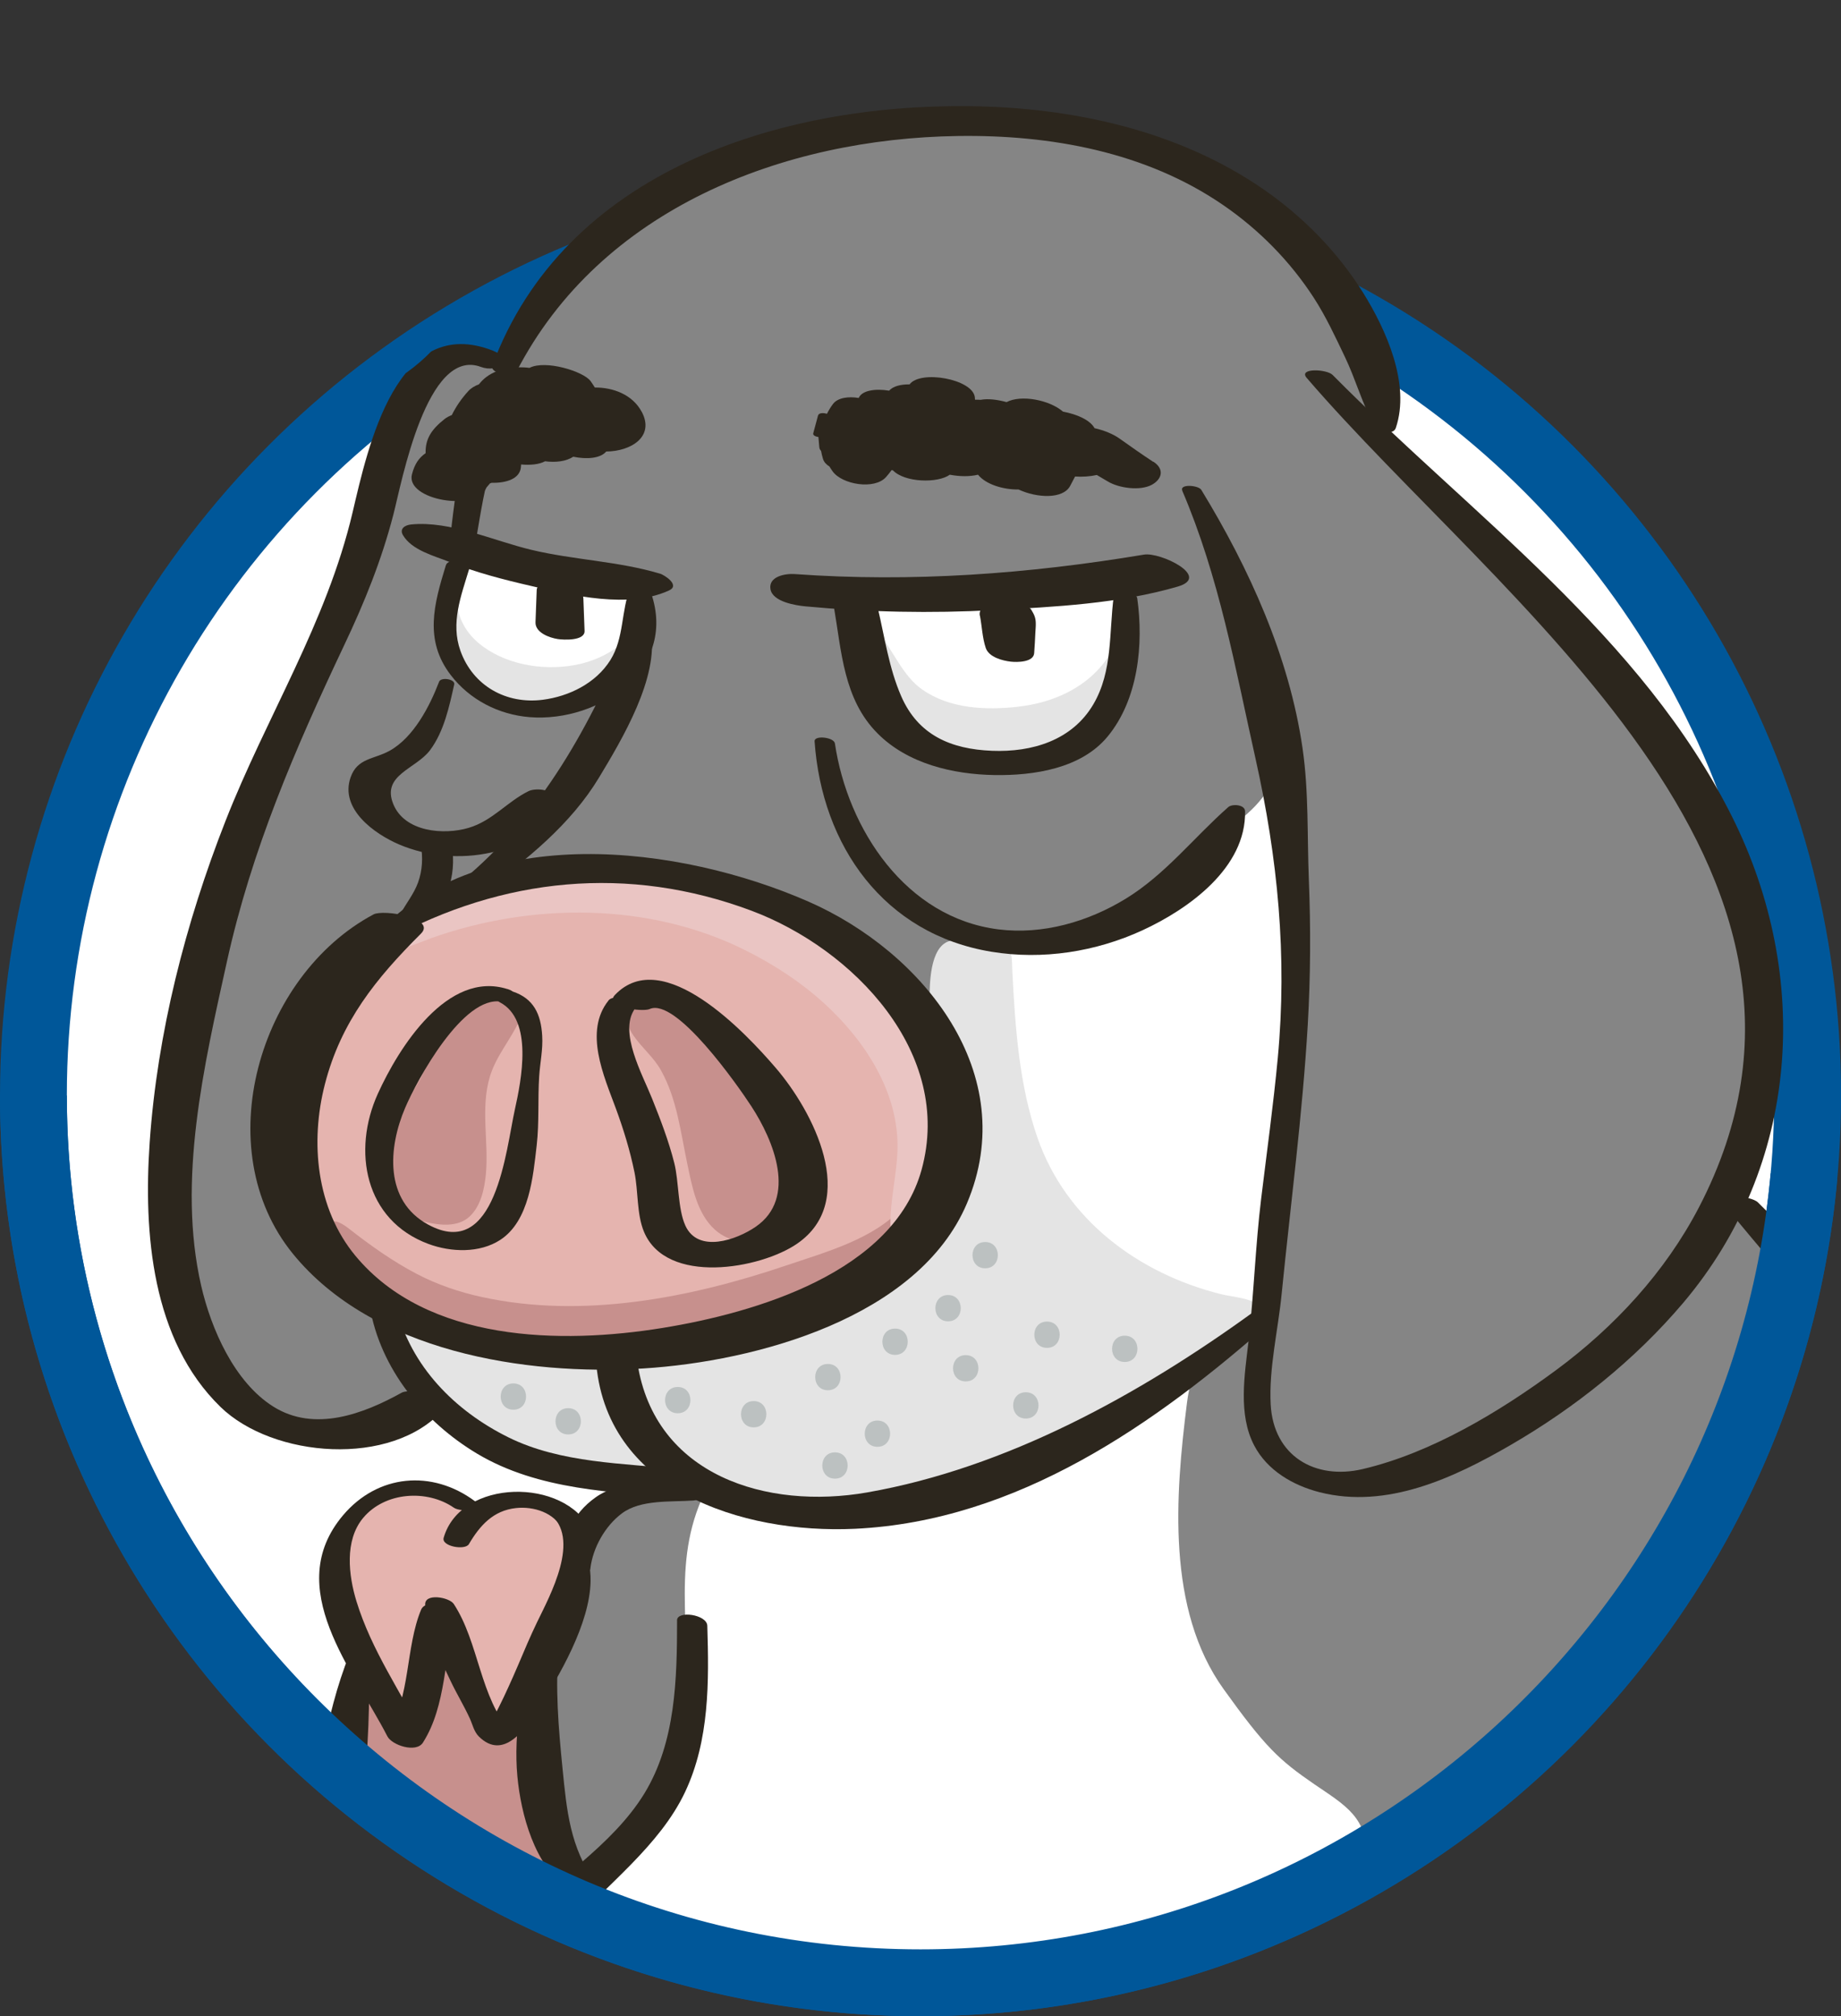
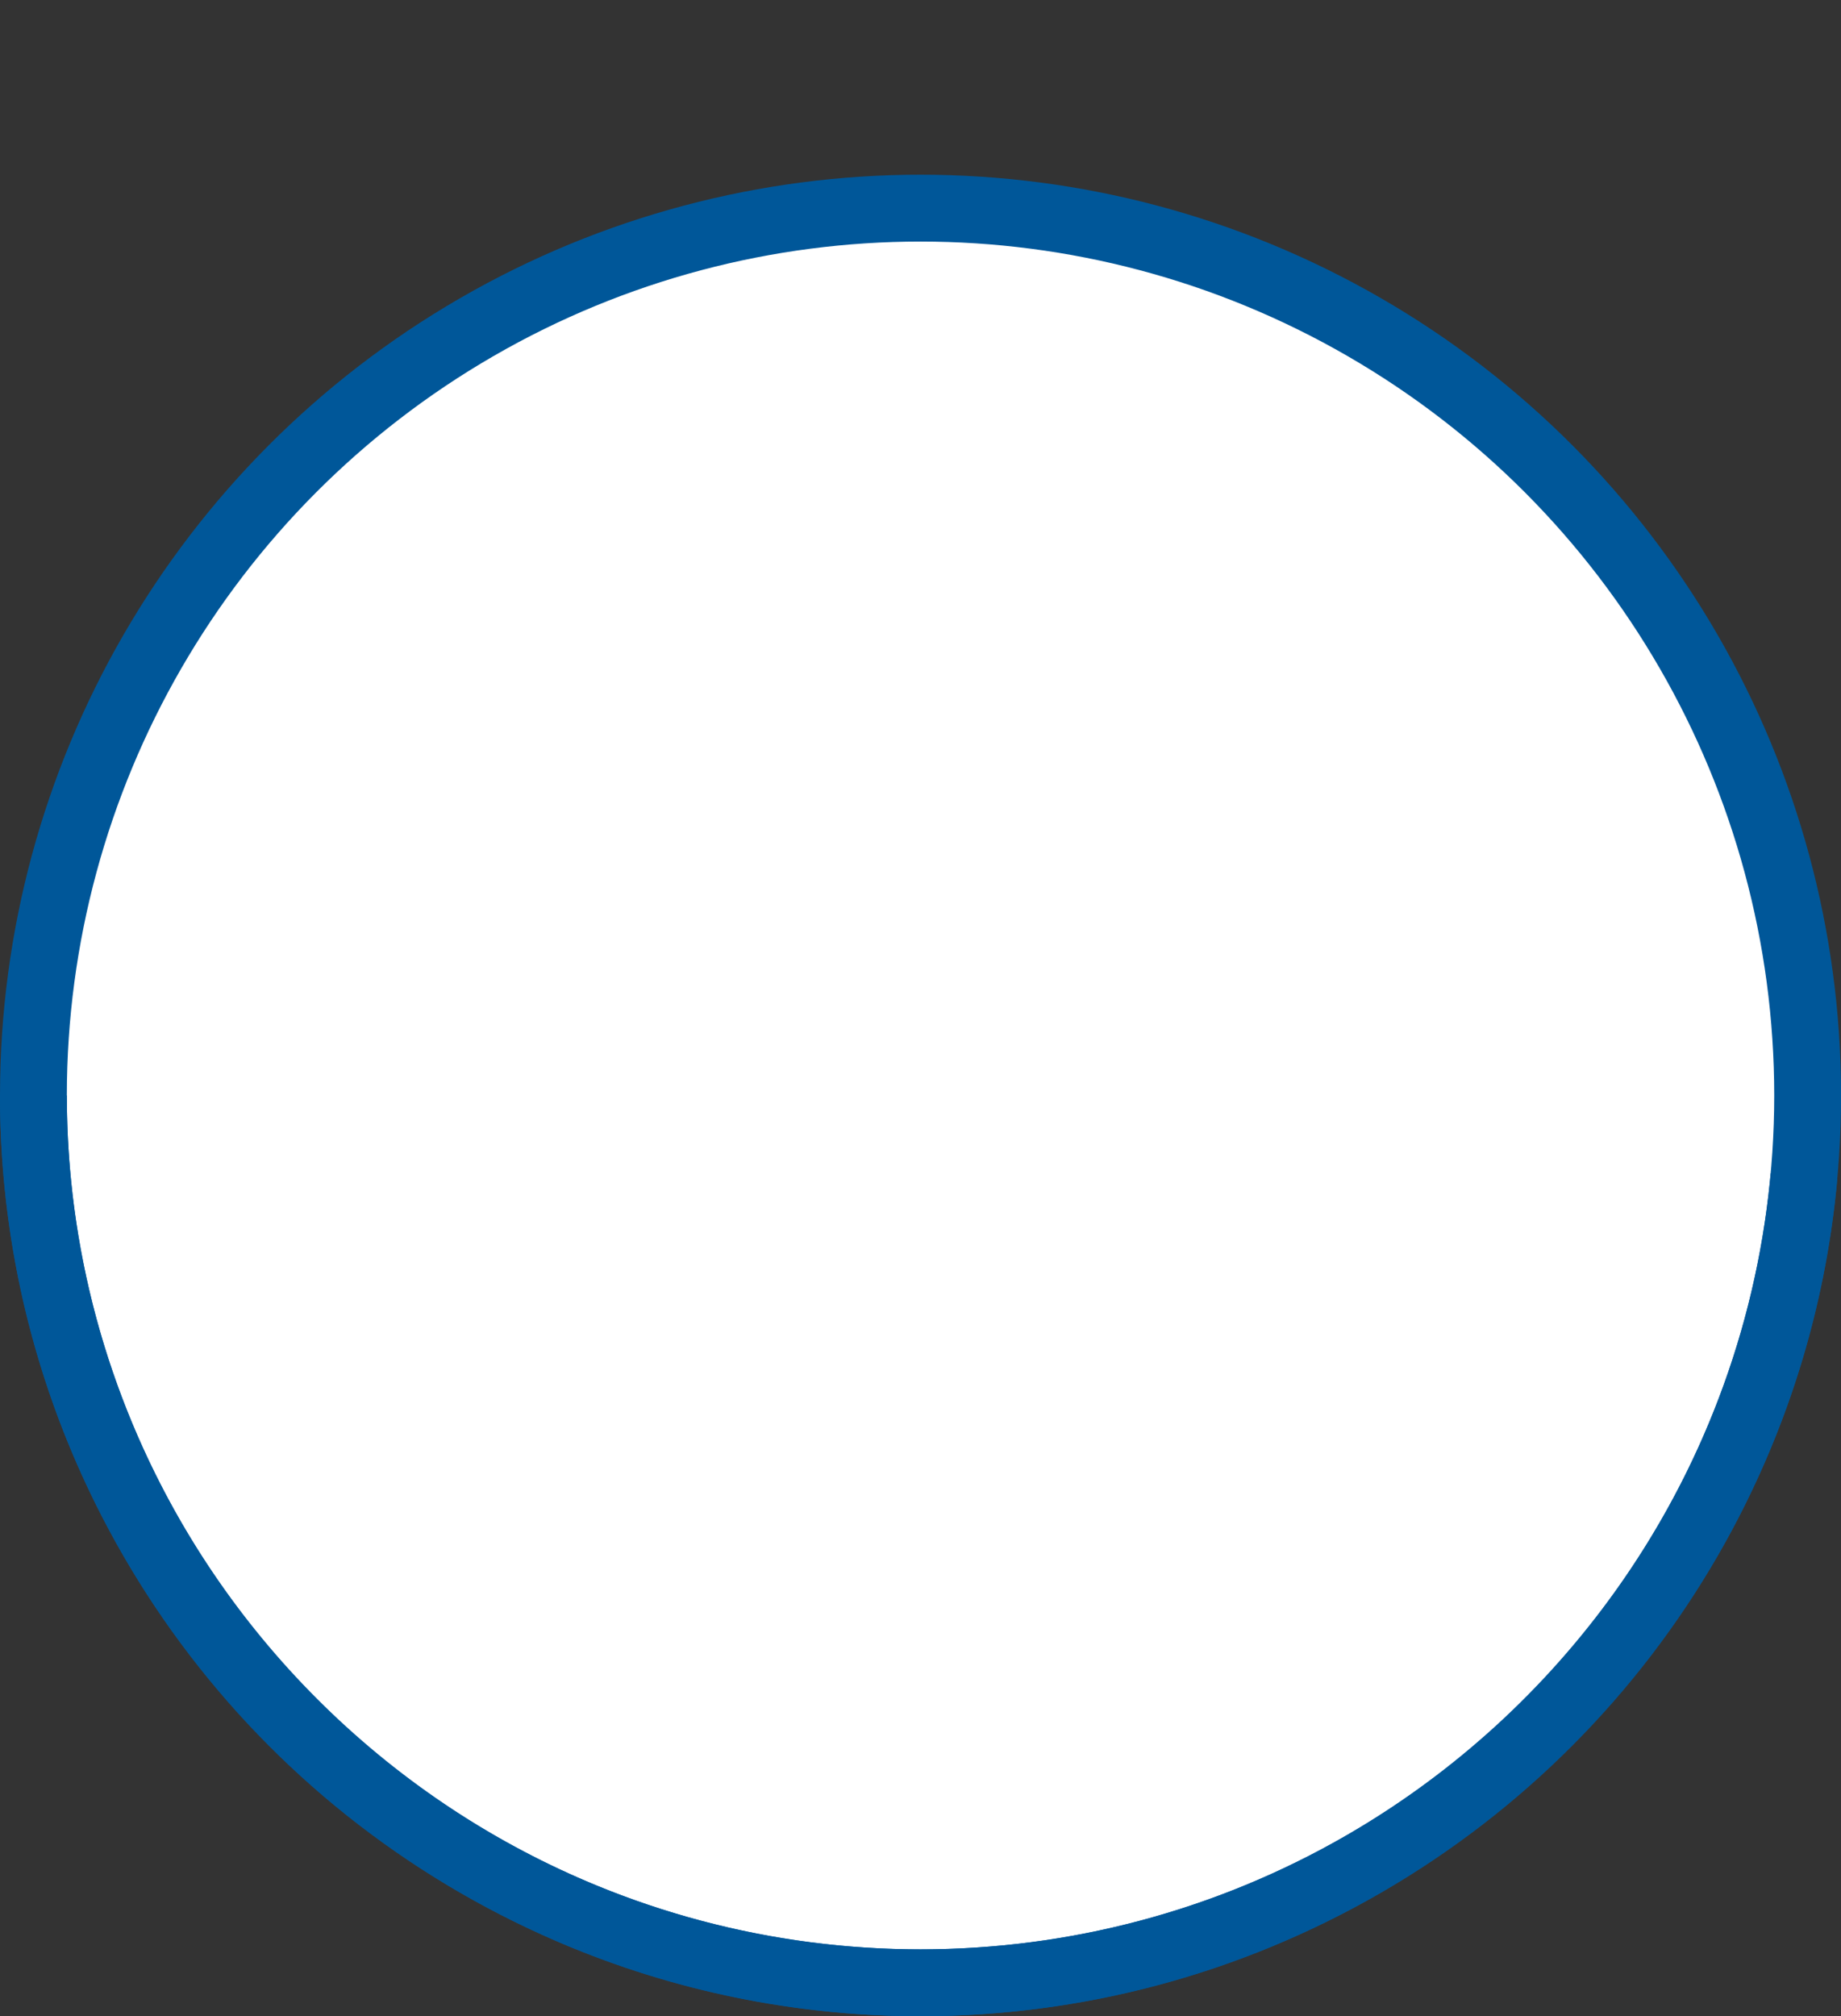
<svg xmlns="http://www.w3.org/2000/svg" id="Ebene_2" viewBox="0 0 275.41 301.54">
  <rect x="0" y="0" width="275.41" height="301.54" fill="#333333" stroke="none" />
  <defs>
    <style>.cls-1{clip-path:url(#clippath);}.cls-2,.cls-3{fill:none;}.cls-2,.cls-4,.cls-5,.cls-6,.cls-7,.cls-8,.cls-9,.cls-10,.cls-11{stroke-width:0px;}.cls-3{stroke:#005799;stroke-width:10px;}.cls-12{clip-path:url(#clippath-1);}.cls-13{clip-path:url(#clippath-4);}.cls-14{clip-path:url(#clippath-7);}.cls-15{clip-path:url(#clippath-8);}.cls-16{clip-path:url(#clippath-6);}.cls-17{clip-path:url(#clippath-5);}.cls-18{clip-path:url(#clippath-9);}.cls-19{clip-path:url(#clippath-10);}.cls-20{clip-path:url(#clippath-11);}.cls-4{fill:#2c261d;}.cls-5{fill:#c7908d;}.cls-6{fill:#bcc1c1;}.cls-7{fill:#858585;}.cls-8{fill:#fff;}.cls-9{fill:#e5b4af;}.cls-10{fill:#e4e4e4;}.cls-11{fill:#eac5c3;}</style>
    <clipPath id="clippath">
-       <path class="cls-2" d="M137.71,296.54c73.17,0,132.71-59.53,132.71-132.71s0-168.35-132.71-163.67c-70.07,2.47-55.17,40.07-76.87,55.55C27.06,79.8,5,119.29,5,163.84c0,73.17,59.53,132.71,132.71,132.71Z" />
-     </clipPath>
+       </clipPath>
    <clipPath id="clippath-1">
      <rect class="cls-2" x="-97.81" y="-190.47" width="595.28" height="841.89" />
    </clipPath>
    <clipPath id="clippath-4">
      <rect class="cls-2" x="-97.81" y="-190.47" width="595.28" height="841.89" />
    </clipPath>
    <clipPath id="clippath-5">
      <rect class="cls-2" x="-97.81" y="-190.47" width="595.28" height="841.89" />
    </clipPath>
    <clipPath id="clippath-6">
      <rect class="cls-2" x="-97.81" y="-190.47" width="595.28" height="841.89" />
    </clipPath>
    <clipPath id="clippath-7">
-       <rect class="cls-2" x="-97.81" y="-190.47" width="595.28" height="841.89" />
-     </clipPath>
+       </clipPath>
    <clipPath id="clippath-8">
      <rect class="cls-2" x="-97.81" y="-190.47" width="595.28" height="841.89" />
    </clipPath>
    <clipPath id="clippath-9">
      <rect class="cls-2" x="-97.81" y="-190.47" width="595.28" height="841.89" />
    </clipPath>
    <clipPath id="clippath-10">
      <rect class="cls-2" x="-97.81" y="-190.47" width="595.28" height="841.89" />
    </clipPath>
    <clipPath id="clippath-11">
      <rect class="cls-2" x="-97.81" y="-190.47" width="595.28" height="841.89" />
    </clipPath>
  </defs>
  <g id="Ebene_1-2">
    <circle class="cls-8" cx="137.71" cy="163.84" r="132.71" />
    <circle class="cls-3" cx="137.71" cy="163.84" r="132.71" />
    <g class="cls-1">
      <g class="cls-12">
        <g class="cls-13">
          <path class="cls-7" d="M76.55,54.02c-.7-.28-1.49-.4-2.17-.46-.79-.07-1.6.04-2.39.17-1.11-.84-2.61-1.07-4.16-.15-7.53,4.48-10.23,13.06-11.79,21.3-.35.32-.69.64-1.02.97-.09,5.14-1.97,9.86-4.6,14.28.05.11.1.23.15.34-.16.31-.3.64-.41,1-.43,1.44-.56,2.91-.56,4.38-1.41,1.68-2.83,3.33-3.5,4.58-1.53,2.87-2.72,5.72-3.23,8.77-3.82,6.81-6.75,14.24-9.82,21.34-.76,1.75-.91,3.46-.62,5.01-1.13.55-2.05,1.53-2.44,3.02-2.63,10.09-3.19,20.71-4.22,31.04-1.16,11.6,1.64,21.6,5.48,32.4.76,2.12,2.04,3.89,3.64,5.17,1.67,2.69,3.42,4.75,5.5,6.3.61-.16,1.25-.16,1.84.05,1.76.64,2.58.81,4.35.85.34,0,.69,0,1.03,0,.24-.01.34-.02.33-.01.17-.02.34-.04.5-.06.74-.1,1.47-.24,2.2-.41,1.71-.4,2.53-.71,4-1.33,1.52-.65,2.99-1.39,4.45-2.16.1-.05.2-.08.3-.12.46.45.95.86,1.59,1.16,1.11.52,2.58.8,3.78.41.87-.28,1.41-.98.82-1.82-.63-.89-1.69-1.36-2.69-1.79-.42-1.52-1.7-2.9-2.55-4.15-.37-.55-1.11-.87-1.85-1.03-1.22-3.74-2.79-7.38-4.7-10.8-1.07-1.93-3-3.43-5.17-4.21-.48-1.92-.99-3.83-1.58-5.7-1.37-4.29-3.7-8.37-5.43-12.52-1.13-2.72-2.2-5.21-2.97-7.83.04-.17.07-.33.09-.51.4-3.34,4.39-3.05,4.44-6.38,2.36-7.17,4.94-10.67,11.54-12.85,2.05-.68,3.23-2.72,4.24-4.7,1.05.05,2.11-.05,2.86-.5.45.27.96.42,1.48.47,1.86-1.44,3.92-2.64,6.09-3.63.62-.78,1.1-1.68,1.85-2.33.16-.14.29-.31.41-.5.53-.1,1.05-.25,1.44-.56.47-.38.66-.74.66-1.09.35-.22.69-.47,1.02-.77.29-.27.11-.76-.08-1.01-.3-.4-.91-.7-1.37-.83-.12-.04-.27-.07-.43-.11h0s-.09-.02-.13-.03c-.64-.13-1.46-.18-2.05.06-.84-.64-1.85-.93-3.04-.68-.25-.09-.51-.17-.77-.23.02,0,.04,0,.06-.01,4.2-.88,11.48-6.51,15.76-4.73.47.2-1.11-74.87-6.15-67.09" />
          <path class="cls-4" d="M73.85,52.49c-14.5-5.79-18.79,14.31-21.11,24.17-3.89,16.52-12.88,30.5-19.01,46.14-5.98,15.23-10.21,31.73-11.34,48.09-.93,13.51.3,29.51,10.59,39.53,7.84,7.63,25.61,9.09,33.34.4,2-2.24-4.93-3.25-6.22-2.53-5.73,3.18-13.06,5.97-19.24,2.07-5.82-3.68-9.27-11.59-10.76-18.04-3.62-15.74.43-33.05,3.84-48.47,3.71-16.8,10.22-31.86,17.55-47.35,3.04-6.41,5.59-12.7,7.37-19.58,1.22-4.71,4.98-25.09,13.09-22.04,2.44.92,5.27-1.03,1.89-2.38" />
        </g>
        <g class="cls-17">
          <path class="cls-9" d="M82.59,252.88c-.52-1.39-1.98-2.59-3.81-3.47,2-3.76,4.02-7.52,6.1-11.24,1.01-1.8,2.62-10.76-.52-11.79-5.82-1.89-9.2-.93-13.05.18-1.33-1.18-3.51-2.87-5.64-3.17-4.16-2.28-9.34-.15-12.34,2.73-5.31,5.1-1.51,18.44.89,25.7-.21.32-.34.7-.35,1.12-.04,1.54-.08,3.08-.13,4.62,0,.25.02.49.08.73-.27,5-1.1,9.85-1.87,14.91-.97,6.33-1.37,12.85-2.2,19.23-.51,3.95-3.29,14.98-.2,18.21,2.29,2.39,5.39,7.48,8.38,6.32,4.41-1.71,9.03-16.5,11.61-20.1,3.75-5.22,6.87-5.33,11.46-9.81,3.03-2.95,3.87-6.79,3.76-11.45-.15-6.16-.04-17.01-2.18-22.72" />
          <path class="cls-5" d="M83.88,276.73c-3.33-5.51-5.77-12.28-6.45-18.69-.32-4.05-.85-1.8-3.71-.36-.45-1.57-4.02-6.04-4.49-7.64-1.24-4.2-6.21-.89-6.82,1.79-.38,1.65-.78,3.3-1.12,4.96,0,0,0,0,0,0-.64-.08-1.25,0-1.82.19-.02-.36-.03-.73-.05-1.09-.16-3.86-5.69-1.97-5.55,1.45.05,1.32-3.16,4.14-2.39,5.96-3.47,7.85-1.76,15.51-2.56,24.05-.81,8.68-.98,17.7,3.38,25.54,2.66,4.78,10.3,4.24,11.77-1.47,1.03-3.98,1.21-9.75,4.11-12.84,1.68-1.79,3.2-3.18,4.38-4.8.4-.15.81-.29,1.24-.42,1.88-.58,3.57-1.98,4.53-3.74,4.68-1.22,8.94-7.24,5.54-12.87" />
-           <path class="cls-7" d="M103.96,222.32c-4.64-.85-9.5.59-13.39,3.49-4.36,3.25-8.24,16.69-8.33,21.64-.21,11.54-1.32,13.24.46,25.16,0,.02,1.71,6.57,2.84,7.83,1.29,1.45,7.22-3.61,8.08-4.73,4.52-5.9,9.39-12.04,10.05-18.62.41-4.07-.11-8.45.95-12.42-.88-3.27-1.36-6.6-1.31-10.02.06-3.79.83-8.07,3.72-10.73-.29.1-2.16-1.42-3.07-1.59" />
          <path class="cls-4" d="M65.45,312.88c-17.42,9.35-14.67-14.19-13.52-23.89,1.6-13.36,3.85-27.66,3.15-41.11-.05-1.03-2.4-1.46-2.79-.49-3.81,9.42-4.91,20.19-6.76,30.13-1.57,8.44-3.48,17.5-2.36,26.12.71,5.41,3.08,10.87,8.31,13.24,5.5,2.49,12.44,1.25,17.08-2.43,1.5-1.19-2.16-2.07-3.11-1.56" />
          <path class="cls-4" d="M88.38,228.91c-3.83-7.98-19.46-7.81-22.01,1.09-.37,1.28,3.21,1.92,3.78.94,1.64-2.79,3.65-5.03,7.05-5.39,2.64-.28,5.75.68,6.96,3.22.65,1.35,4.86,1.5,4.21.15" />
          <path class="cls-4" d="M82.11,226.3c4.97,3.68.12,12.41-1.77,16.33-1.02,2.11-1.9,4.21-2.81,6.36-.41.97-3.85,8.94-4.61,9.02,1.19.38,2.38.75,3.56,1.13-4.74-5.32-4.8-13.45-8.6-19.25-.67-1.02-4.44-1.68-4.27.16.35,3.86,2.13,7.89,3.81,11.39.9,1.89,2,3.69,2.87,5.59.41.9.61,1.94,1.33,2.67,3.7,3.69,6.98-1.13,8.77-3.92,3.33-5.19,7.84-12.93,7.96-19.29.07-3.99-1.81-9.04-5.75-10.5-.19-.07-.89.02-.51.31" />
          <path class="cls-4" d="M71.04,224.52c-6.42-4.77-14.54-4.03-19.73,2.12-9.13,10.83,1.57,23.15,6.64,33.05.69,1.34,4.31,2.53,5.32.94,3.55-5.58,3.09-12.79,4.99-18.96.54-1.75-4.53-2.69-5.26-.93-2.35,5.65-1.58,13.08-4.92,18.2,1.77.31,3.55.62,5.32.94-3.42-6.84-7.79-12.96-10.07-20.37-1.18-3.85-1.83-9.11,1-12.49,3.27-3.91,9.57-4.29,13.57-1.52,1.04.72,5.04.44,3.15-.96" />
          <path class="cls-4" d="M79.71,245.58c-1.53,6.43-2.93,13.5-2.31,20.11.53,5.67,2.57,13.33,7.54,16.78.82.57,5.56,1.2,4.13-.84-3.79-5.41-4.28-10.71-4.92-17.16-.61-6.13-1.11-12.05-.56-18.21.12-1.39-3.55-2.05-3.88-.68" />
          <path class="cls-4" d="M88.32,234.57c.38-3.11,2.21-6.35,4.71-8.22,2.83-2.12,7.33-1.68,10.71-1.93,1.99-.15.58-1.77-.63-1.93-4.46-.59-10.11-1.31-14.01,1.46-3.45,2.45-5.13,6.04-4.38,10.25.19,1.05,3.46,1.61,3.61.38" />
        </g>
        <g class="cls-16">
          <path class="cls-8" d="M212.55,298.33c-.49-10.13-.79-20.12-7.85-28.17-5.71-6.5-13.62-9.27-18.11-17.03-4.54-7.84-5.86-16.83-5.46-25.78.49-10.98,5.72-19.72,7.74-30.42,1.87-9.91-77.87,15.61-82.9,25.18-5.83,11.11-2.41,20.62-3.52,34.27-.59,7.21-8.82,19.34-15.16,24.9-6.02,5.28-16.17,18.09-19.61,25.32-4.58,9.6-6.83,32.1-4.63,42.27,1.52,7,16.82,36.95,21.46,40.35,6.29,4.6,20.3,13.2,27.82,15.99,17.25,6.4,40.99,6.12,47.4,5.65,4.12-.31,7.9-1.97,11.85-3.07,5.2-1.45,10.7-2.17,16.1-1.97,8.29.3,23.49-7.93,24.38-19.94,1.48-20.12,8.59-40.3,5.31-60.18-1.51-9.11-4.36-18.11-4.81-27.36" />
          <path class="cls-10" d="M207.89,281.62c-.05-.13-.1-.25-.15-.38-.71-1.82-1.99-3.93-3.94-3.77-2.04.16-3.92,46.83-4.21,51.35-.56,8.75-1.11,17.5-1.79,26.24-.51,6.58.22,15.5-4.26,20.86-3.07,3.68-8.09,5-12.82,5.77-17.94,2.95-35.86,1.1-53.64-1.94-28.35-4.85-64.94-29.26-59.22-62.73-.87,1.58.23,3.67-.5,5.41-5.99,14.18-4.84,32.52,2.86,45.09,4.55,7.43,7.44,12.83,13.72,19.12,6.42,6.43,17.24,15.06,25.77,17.96,16.84,5.71,36.61,7.06,54.2,5.24,2.57-.27,5.83-.69,8.06-1.33,4.17,1.09,8.57-1.96,12.73-3.18,6.18-1.82,10.88-7.33,15.27-11.75.56-.73.7-1.53.42-2.4-.08-.27-.16-.54-.24-.82,2.42-1.33,4.31-2.93,4.81-5.11.77-.5-1.08-3.86-.76-5.07,4.31-16.22,4.14-28.47,5.32-45.5,1.25-17.99,4.98-35.63-1.65-53.05" />
          <path class="cls-7" d="M310.07,255.08c-4.34-13.93-17.01-37.65-22.18-43.38-12.59-13.97-29.98-33.77-30.26-34-6.01,21.29-46.39,45.36-55.27,44.42-17.65-1.86-13.49-15.85-12.6-23.25-.69.23-7.55,2.86-8.13,3.3-1.94,1.49-3.42,2.55-4.07,7.71-1.74,13.8-3.07,30.83,5.49,42.75,6.21,8.65,8.28,10.59,13.52,14.19,4.57,3.13,8.3,5.08,7.76,11.31-.05.52,2.97,13.14,6.39,18.37.22.34,1.09,17.48,1.77,25.46,2.54-.4,4.92-.49,6.06-.43.24.01.5.03.75.05-.35-2.63-.48-5.27-.2-7.86.7-6.47,2-13.59,4.46-19.49,2.3-5.51,8.92-17.37,9.13-17.85,1.62,1.14,1.58,1.69,3.73,2.05.04.01.08.03.11.04,1.89.71,3.88.65,5.74.08.78.82,1.67,1.54,2.69,2.09,5.47,2.95,12.4,8.33,10.99,15.17-2.09,10.18-3.35,18.97-1.5,29.38,2.04,11.47,7.33,21.72,13.74,31.32,0,.04,0,.08,0,.11.54,5.02,2.71,9.27,6.32,12.8,2.27,2.23,8.38,6.97,8.67,7.35,3.29,4.28,8.5,6.45,13.57,3.56,3.17-1.81,5.08-5.6,4.91-9.25-3.52-1.67-1.09-3.55-.94-3.6-.13-.25-1.95-2.88-2.77-3.85.23-.43,8.34-11.48,12.2-25.2,3.3-11.74,6.45-28.55,7.02-40.85.59-12.79-3.23-30.09-7.1-42.51" />
          <path class="cls-9" d="M292.19,374.81c.05-.52.04-1.06-.05-1.61-.03-.16-.07-.33-.12-.48-.21-.66-.6-1.27-.99-1.86-6.67-10.27-14.52-20.16-19.1-31.61-5.01-12.48-6.8-25.99-7.24-39.36-.24-7.39-.02-14.73.41-22.1.34-5.85.18-12.86-5.34-16.37-3.92-2.49-10.83-3.94-13.46,1.11-2.59,1.63-4.83,3.7-6.02,5.39-2.24,3.16-3.68,6.52-4.56,10.01-5.01,6.7-9.97,12.84-12.09,21.02-2.56,9.91-4.3,16.41-1.33,25.72-.67.27.1,8.79.44,10.2,2.19,8.93,6.74,15.17,10.99,22.12,5.5,9,12.82,16.65,20.68,23.68,1.11.99,1.23.95,1.46.97-3.19,1.47-6.15,3.35-8.73,5.84-10.58,10.22-16.75,23.9-20.89,37.8-.39,1.32.47,2.37,1.88,3.11-.81,2.18-1.35,4.67-.43,6.03.65.96,2.8,1.28,3.74.66.1-.07.2-.13.3-.2.21-.14.52-.48.35-.78-.06-.1-.12-.21-.18-.31-.02-.04-.05-.07-.08-.11.24-1.15,1.57-2.66,3.13-4.13,1.44-.15,2.65-.57,3.18-1.32,1.14-1.58,2.35-3.09,3.61-4.55-.57,5.8-.5,11.7-1.64,17.42-.76,3.8,6.66,3.23,8.47,1.53,5.48-5.16,11.48-10.47,17.48-15,6.19-4.67,11.44-9.76,16.85-15.33,9.23-9.51,15.09-19.17,20.33-31.29,1.79-4.13-7.11-5.99-11.05-6.2" />
          <path class="cls-4" d="M258.14,180.41c10.11,12.52,21.39,24.18,30.57,37.42,10.05,14.51,16.96,30.83,20.78,48.04,3.9,17.58,5.25,34.64,2.49,52.51-2.68,17.41-8.5,34.53-17.37,49.75-1.23,2.11,4.66,3.62,5.71,1.86,9.12-15.35,15.25-31.94,17.96-49.61,2.6-16.93,2.92-35.64-.39-52.49-3.36-17.12-9.68-33.76-19.57-48.18-10.1-14.73-22.74-27.32-35.33-39.87-1.06-1.06-6.5-1.46-4.86.56" />
          <path class="cls-4" d="M101.29,242.33c-.01,8.74-.19,18.23-4.9,25.92-4.79,7.82-13.72,13.26-20.2,19.65-14,13.81-20.74,32.26-19.32,51.88,2.68,36.94,31.2,62.59,65.68,71.08,21.53,5.3,44.4,4.31,65.01-4.09,4.74-1.93-2.97-5.42-5.72-4.31-32.48,13.13-73.35,7.18-97.3-19.69-11.26-12.63-17.92-29.35-18.19-46.3-.3-18.34,6.49-34.44,18.55-48.02,5.85-6.58,13.78-12.37,17.59-20.44,3.65-7.74,3.58-16.49,3.32-24.86-.05-1.69-4.53-2.32-4.53-.8" />
          <path class="cls-4" d="M260.63,260.08c-10.49-4.88-19.61,1.85-26.39,9.7-9.04,10.48-15.08,23.56-17.31,37.21-2.45,15.03-.15,30.97,6.44,44.7,6.05,12.6,16.72,25.95,30.1,31.05,1.07.41,6.22.32,4.35-1.89-4.05-4.8-9.63-8.11-13.87-12.82-4.17-4.63-7.64-9.8-10.52-15.31-6-11.47-9.18-24.19-8.51-37.16.65-12.61,4.62-24.88,11.3-35.58,2.57-4.11,5.48-8.08,8.9-11.53,2.97-3,8.5-7.91,13.23-6.43,1.51.47,5.1-.64,2.29-1.95" />
          <path class="cls-4" d="M203.52,278.38c6.02,18.6,5.56,36.77,4.07,56-1.45,18.66-4.64,37.22-9.29,55.35-.56,2.2,5.88,3.48,6.53,1.15,10.07-35.99,15.48-76.28,2.81-112.35-.47-1.34-4.62-1.67-4.12-.14" />
        </g>
        <g class="cls-14">
          <path class="cls-8" d="M188.87,196.93c3.34-9.52,2.59-19.99,3.32-26.25,1.16-9.97,2.67-32.32.94-43.51-.07-.48-2.04-10.96-2.62-10.81-.72-.13-6.78,6.36-8.39,7.97-.23.23-9.74,11.95-14.24,14.17-4.07,2.01-17.84,2.42-17.9,3.02-.19,1.83,1.5,29.01,2.1,30.77,4.98,14.59,34.77,30.43,36.8,24.64" />
          <path class="cls-7" d="M257.63,177.69c1.32-2.8,3.2-8.11,4.19-10.86,6.21-17.22-3.81-40.37-17.08-58.57-11.27-15.45-38.28-43.29-38.31-43.52-3.87-33.74-36.93-49.5-68.73-46.85-15.86,1.32-30.69,4.96-43.23,15.15-7.17,5.83-12.87,13.2-17.92,20.98-.7-.28-4.6,16.45-7.23,20.87.05.11,0,4.01,0,5.48-1.41,1.68-1.6,15.92-2.1,18.97-.05,2.08-1.36,6.41-2.21,7.83-.98,1.64-9.35,7.84-9.17,9.41,1.13,10.24,10.28,8.96,9.89,10.45-2.63,10.09-2.85,9.06-2.33,9.11,1.86-1.44,3.81-1.24,5.99-2.23.62-.78,10.06-3.25,14.06-3.84,3.39-.5,20.92-.54,29.65,4.59,2.96.28,5.3,1.8,8.1,2.8,6.66,2.39,13.68,7.75,14.78,15.06.25,1.69,6.07,1.57,6.12,1.46.89-1.87.84-3.96,1.1-6,.26-2.13.66-4.17,1.27-6.21,2.54.52,5.18.63,7.9.23,5.22-.77,10.34-1.46,14.48-4.5,1.6-.39,13.64-11.67,14.02-11.88,3.74-2.06,8.12-5.14,9.64-9.27,3.86,17.92,5.77,35.96,1.68,54.32-1.94,8.73-4.01,25.34-4.21,32.36-.15,5.35,1.09,13.46,4.62,16.27,10.76,8.55,36.99-7.3,49.41-18.41,10.37-9.28,15.9-22.97,15.62-23.2" />
          <path class="cls-10" d="M188.78,195.57c-1.44-1.47-4.28-1.55-6.17-2.02-12.33-3.1-23.13-11.12-27.4-23.37-2.74-7.86-3.33-16.46-3.76-24.72-.1-1.94.12-3.7-1.49-5.04-1.67-1.4-4.58-1.46-5.56.49-7.85-2.71-5.03,14.7-3.94,21.57.64.45,1.12,1.09,1.21,1.88.67,6.17-2.41,12.14-5.68,17.2-2.7,4.18-6.11,7.72-10.1,10.62,0,.03,0,.07,0,.1-.26.16-.53.29-.79.44-.32.22-.63.44-.95.65-.24.15-.49.25-.76.31-3.94,2.16-8.08,4-12.22,5.68-1.25.51-2.16,1.27-2.76,2.15-4.28,1.09-8.69,1.78-13.27,2.02-.89.05-1.69.27-2.39.65-6.27-2.44-26.06-5.42-32.74-5.64-3.84-.13,4.68,9.54,6.79,11.91-.63,1.46,2.04,3.9,3.85,4.49,2.07.82,3.36,1.51,5.43,2.33.07.94,2.57-.2,3.75.13,2.48.68,4.52,2.07,7,2.75.72.2,2.06.46,2.55.22.63.2.98-.65,1.61-.46.64.27,1.35.48,2.12.62.01,0,.03,0,.05,0,.48.09.96.17,1.48.21,1.83.13,3.25-.67,4.17-1.9.35.27.74.51,1.15.77,16.66,10.34,39.97,7.29,58.48-3.24,1.52-.86,5.93-1.29,6.87-2.77,2.85-1.07,3.78-1.88,6.21-3.66,1.2.17,3.01-2.6,4.1-3.1,2.87-1.31,5.49-3.22,7.87-5.32.04-.04.07-.07.1-.11l.57-.34c1.2-1.33,4.35-1.96,4.98-3.66.29-.79.1-1.38-.35-1.85" />
          <path class="cls-6" d="M112.75,213.48c2.53,0,2.53-3.93,0-3.93s-2.53,3.93,0,3.93" />
          <path class="cls-6" d="M123.85,207.93c2.53,0,2.53-3.93,0-3.93s-2.53,3.93,0,3.93" />
-           <path class="cls-6" d="M124.91,221.15c2.53,0,2.53-3.93,0-3.93s-2.53,3.93,0,3.93" />
          <path class="cls-6" d="M131.26,216.39c2.53,0,2.53-3.93,0-3.93s-2.53,3.93,0,3.93" />
          <path class="cls-6" d="M141.83,197.62c2.53,0,2.53-3.93,0-3.93s-2.53,3.93,0,3.93" />
-           <path class="cls-6" d="M133.9,202.64c2.53,0,2.53-3.93,0-3.93s-2.53,3.93,0,3.93" />
+           <path class="cls-6" d="M133.9,202.64c2.53,0,2.53-3.93,0-3.93" />
          <path class="cls-6" d="M153.46,212.16c2.53,0,2.53-3.93,0-3.93s-2.53,3.93,0,3.93" />
          <path class="cls-6" d="M144.47,206.61c2.53,0,2.53-3.93,0-3.93s-2.53,3.93,0,3.93" />
          <path class="cls-6" d="M156.63,201.59c2.53,0,2.53-3.93,0-3.93s-2.53,3.93,0,3.93" />
          <path class="cls-6" d="M76.8,210.84c2.53,0,2.53-3.93,0-3.93s-2.53,3.93,0,3.93" />
          <path class="cls-6" d="M85,214.54c2.53,0,2.53-3.93,0-3.93s-2.53,3.93,0,3.93" />
          <path class="cls-6" d="M147.38,189.69c2.53,0,2.53-3.93,0-3.93s-2.53,3.93,0,3.93" />
          <path class="cls-6" d="M101.39,211.37c2.53,0,2.53-3.93,0-3.93s-2.53,3.93,0,3.93" />
          <path class="cls-6" d="M168.26,203.7c2.53,0,2.53-3.93,0-3.93s-2.53,3.93,0,3.93" />
          <path class="cls-4" d="M121.86,110.87c1.09,15.65,10.39,28.85,26.48,31.48,7.66,1.25,15.58.01,22.61-3.23,6.87-3.17,15.48-9.33,15.31-17.79-.02-1.01-1.93-1.13-2.51-.62-5.16,4.55-9.4,10.07-15.35,13.71-5.64,3.45-12.42,5.41-19.04,4.58-13.83-1.73-22.55-14.94-24.46-27.81-.14-.94-3.11-1.26-3.04-.32" />
          <path class="cls-4" d="M65.68,101.98c-1.38,3.61-3.79,8.32-7.42,10.32-2.32,1.28-4.8,1.06-5.81,3.96-1.66,4.74,3.57,8.47,7.28,10.05,4.26,1.81,9.21,2.2,13.73,1.2,3.7-.81,10.42-3.5,9.31-8.28-.3-1.29-2.78-1.35-3.69-.91-3.22,1.59-5.38,4.42-8.95,5.49-3.74,1.12-9.61.63-11.3-3.56-1.77-4.37,3.4-5.23,5.51-8.06,2.09-2.81,2.86-6.49,3.61-9.82.18-.8-1.98-1.16-2.27-.4" />
          <path class="cls-4" d="M94.21,94.1c-5.6,14.01-13.29,27.95-25.16,37.68-1.44,1.18,2.17,2.31,3.17,1.59,6.52-4.68,13.19-10.11,17.37-17.04,3.49-5.78,9-15,7.78-21.89-.18-1.04-2.78-1.3-3.17-.34" />
          <path class="cls-4" d="M71.22,80.71c.68-4,1.3-8.11,2.55-11.98,1.14-3.52,3.13-6.96,2.13-10.68-.25-.93-2.42-1.35-3.11-.77-3.08,2.59-3.41,5.97-3.8,9.84-.43,4.31-1.14,8.6-1.58,12.91-.14,1.37,3.58,2.02,3.81.67" />
          <path class="cls-4" d="M77.25,55.61c12.59-24.4,39.93-34.9,66.07-35.27,13.83-.2,28.07,2.37,39.65,10.32,5.39,3.7,10.04,8.42,13.6,13.92,1.8,2.79,3.19,5.8,4.62,8.79,1.61,3.35,2.63,7.1,4.38,10.3.45.82,2.83,1.56,3.24.34,2.23-6.6-1.49-14.78-4.93-20.29-3.83-6.13-9.08-11.44-15.03-15.52-12.75-8.75-28.54-12.14-43.82-12.32-28.47-.34-60.61,9.77-71.39,38.82-.42,1.13,3.1,1.89,3.61.9" />
          <path class="cls-4" d="M176.85,73.36c5.54,12.94,7.91,26.41,10.96,40.04,3.34,14.95,4.78,29.56,3.34,44.87-.66,7.01-1.63,13.99-2.48,20.98-.87,7.12-1.09,14.29-1.9,21.41-.57,4.95-1.58,10.88.85,15.52,1.96,3.76,5.84,6,9.82,7.01,10.03,2.54,20.03-2.14,28.53-7.06,9.64-5.59,18.58-12.72,25.8-21.23,17.46-20.6,19.32-48.79,7.35-72.74-13.51-27.03-38.99-45.11-59.77-66.09-.88-.88-5.18-1.07-3.87.45,28.77,33.44,85.16,73.15,58.68,124.05-5.04,9.68-12.65,17.91-21.39,24.36-8.42,6.21-18.64,12.38-28.92,14.79-7.11,1.67-13.35-1.95-13.76-9.68-.28-5.41,1.11-11.11,1.64-16.49,1.34-13.41,3.12-26.85,3.91-40.3.42-7.24.45-14.49.16-21.73-.26-6.53,0-13.12-.94-19.6-1.99-13.73-7.98-26.92-15.15-38.66-.42-.69-3.28-.92-2.84.11" />
          <path class="cls-4" d="M55.32,195.41c1.56,9.29,8.07,17.23,16.03,21.99,9.23,5.52,20.38,5.76,30.79,6.68,4.68.41,3.6-3.9-.37-4.33-8.54-.92-17.85-.89-25.7-4.77-8.03-3.97-14.59-10.61-16.8-19.44-.32-1.28-4.21-1.74-3.94-.14" />
          <path class="cls-4" d="M89.14,203.2c1.21,19.62,21.81,26.24,38.75,25.45,24.29-1.15,45.04-15.68,62.55-31.21.89-.79-2.21-1.74-2.95-1.2-17,12.33-36.88,23.31-57.75,26.97-14.99,2.63-31.78-2.48-34.38-19.35-.29-1.9-6.34-2.6-6.22-.66" />
-           <path class="cls-4" d="M62.96,126.35c.32,1.9.24,3.81-.42,5.64-.63,1.74-1.82,3.15-2.67,4.77-.65,1.25,2.11,1.41,2.74,1.11,4.37-2.03,5.68-6.91,5-11.36-.24-1.55-4.97-2.05-4.65-.16" />
        </g>
        <g class="cls-15">
          <path class="cls-9" d="M137.86,152.5c-1.85-2.81-4.28-5.12-7.03-6.95-1.23-.99-2.55-1.88-3.91-2.7-1.35-2.41-4.69-4.36-6.74-5.27-3.69-1.63-7.48-2.17-11.43-2.71-.12-.02-.25-.03-.38-.05-10.84-3.96-22.87-4.82-33.29-1.74-2.6.77-4.79,1.81-6.68,3.08-8.99,2.4-15.21,8-19.34,16.76-4.34,9.21-6.32,20.9-1.83,30.46,6.03,12.83,18.45,17.28,31.65,17.61.09.13.16.26.25.39.25.34.54.65.84.95.57-.13,1.19-.13,1.78.04,2.08.59,4.3.34,6.41.06,2.33-.31,4.65-.5,6.98-.76,1.62-.18,3.25-.39,4.86-.68-.05-.12-.08-.25-.15-.38-.09-.17-.17-.34-.24-.49,4.88.68,10.08-.99,14.75-2.34,1.4-.41,2.05-1.27,2.05-2.22,1.89-.44,3.76-1.02,5.57-1.78,3.21-1.34,5.98-3.2,8.32-5.48,2.32-1.4,4.37-3.08,5.96-5.17,1.73-.7,3.02-1.84,3.47-3.49,2.48-9.08,3.56-18.89-1.88-27.15" />
          <path class="cls-5" d="M100.94,151c-1.91-.68-7.61-1.26-6.96,2.19.12.61.43,1.17.78,1.69,1.27,1.84,3.04,3.25,4.13,5.22,2.39,4.29,2.93,9.24,3.93,13.97.71,3.37,1.42,7.38,4.1,9.82,4.87,4.42,12.18-.42,12.65-6.18.39-4.67-1.98-9.41-4.42-13.24-3.29-5.16-8.24-11.32-14.22-13.47" />
          <path class="cls-5" d="M74.64,148.65c-.92-.21-3.11,0-3.44.55-.23.37-2.43,1.73-2.66,2.11-3.77,2.52-3.64,6.85-6.17,10.93-1.73,2.8-3.1,5.88-3.7,9.12-.55,2.99-.94,6.99,1.3,9.42.95,1.03,2.27,1.65,3.64,1.97,2.18.52,4.88.84,6.66-.82,1.68-1.58,2.21-4.16,2.42-6.36.44-4.82-.82-9.74.57-14.47.93-3.17,3.14-5.58,4.48-8.55,1.24-1.03-1.62-4.11-3.1-3.9" />
          <path class="cls-5" d="M139.39,170.32c-1.02,3.3-2.17,7.78-4.47,10.34-4.16,4.65-11.5,6.64-17.22,8.58-14.39,4.88-30.52,8.04-45.6,4.75-3.37-.73-6.66-1.85-9.72-3.44-3.64-1.9-7-4.3-10.22-6.82-.59-.46-2.33-1.7-2.66-.62-.2.65.85,2.35,1.16,2.91,1.06,1.96,2.55,3.66,4.23,5.12,3.37,2.93,7.52,5.03,11.79,6.29,9.46,2.79,21.06,4.1,30.82,2.67,10.04-1.47,22.24-2.57,31.15-7.84,6.91-4.09,14.39-13,14.36-21.31,0-1.31-3.23-1.93-3.63-.64" />
          <path class="cls-11" d="M135.67,153.49c-3.24-8.29-11.03-14.05-19-17.48-9.19-3.96-18.9-4.93-28.82-4.48-7.45.34-14.75.9-21.41,4.57-.9.5-9.57,5.16-9.2,6.12.36.94,6.6-1.67,7.27-1.91,15.05-5.34,32.59-5.4,47.03,1.83,4.23,2.12,8.24,4.72,11.74,7.91,6.14,5.6,11.24,13.38,10.98,21.97-.13,4.47-1.6,9.23-.83,13.66.37,2.13,4.04-8.4,5.38-10.4,5.26-7.85-.3-14.48-3.15-21.79" />
          <path class="cls-4" d="M58.12,140.54c17.1-9.32,35.84-11.24,54.3-4.33,15.22,5.7,30.25,21.28,25.45,38.73-4.23,15.36-24.83,21.41-38.75,23.67-15.18,2.47-35.22,2.15-45.95-10.79-5.86-7.07-6.8-16.99-4.57-25.65,2.41-9.39,7.68-15.86,14.37-22.53,2.37-2.36-5.62-3.67-7.09-2.88-17.2,9.18-24.79,35.12-12.07,50.75,11.92,14.65,34.7,18.27,52.45,17.16,16.82-1.05,41.1-7.56,48.37-24.64,8.27-19.43-6.59-37.7-23.7-45.19-19.18-8.39-48.85-12.19-64.72,4.94-.62.67,1.52.99,1.91.78" />
          <path class="cls-4" d="M91.03,149.64c-3.71,4.65-.68,11.31,1.08,16.09,1.16,3.15,2.14,6.33,2.81,9.62.57,2.8.32,6.23,1.41,8.86,3.34,8.07,17.43,5.59,22.93,1.79,9.32-6.43,2.36-19.82-3.25-26.33-4.35-5.06-16.81-18.44-24.02-10.86-1.78,1.87,4.2,2.56,5.18,2.11,3.94-1.82,13.21,11.43,15.25,14.57,3.31,5.08,6.88,13.7.63,17.99-2.85,1.96-8.61,4.01-10.52-.17-1.15-2.52-.96-6.61-1.66-9.37-.84-3.31-2.05-6.46-3.32-9.63-1.42-3.57-5.02-9.94-2.6-13.4.94-1.35-3.05-2.37-3.92-1.28" />
          <path class="cls-4" d="M75.92,147.93c-8.96-2.85-16.25,8.71-19.4,15.66-3.85,8.5-2,18.91,7.58,22.46,3.35,1.24,7.64,1.41,10.74-.61,4.36-2.85,4.91-9.5,5.45-14.16.39-3.44.15-6.86.37-10.3.13-2.05.58-4.01.45-6.08-.19-3.22-1.27-5.56-4.42-6.61-1.28-.43-4.19.43-1.91,1.62,5.03,2.62,3.21,11.67,2.25,15.99-1.35,6.07-2.82,22.79-12.99,17.25-6.58-3.58-5.97-11.52-3.43-17.46,1.75-4.1,8.66-16.9,14.41-15.87,1.79.32,3.15-1.18.88-1.91" />
        </g>
        <g class="cls-18">
          <path class="cls-8" d="M128.83,96.48c.78,4.34,6.83,7.37,10.92,8.71,4.68,1.54,9.77,1.7,14.56.58,4.61-1.08,10.12-3.42,12.55-7.73,1-1.78,1.46-3.79,1.45-5.82,0-.69-.06-1.38-.22-2.05-.11-.46-.65-1.24-.65-1.66-.2-2.73-6.67-1.55-9.85-.34-5.24,2.01-10.68,2.07-16.13,1.63-1.63-1.23-3.82-1.33-5.74-.57-.82-.09-1.63-.18-2.44-.26-3.91-.41-4.47,7.39-4.44,7.51" />
          <path class="cls-8" d="M66.27,93.06c.08,2.29.48,3.22,2.33,4.88.51.46,2.18,2.8,2.77,2.99.45.29,3.49,1.36,4.05,1.44,6.53.95,16.9,1.32,19.34-4.82,1.7-4.27,1.57-11.06-.3-10.79-3.2.46-14.58-.39-17.71-1.34-1.6-.8-2.4-2.29-3.77-1.44-.31.03-2.59-.44-2.88-.33-2.32-.65-4.17,3.65-2.52,6.24.27.42-1.57,2.76-1.31,3.18" />
          <path class="cls-10" d="M94.16,87.95c1.09.93,1.68,2.1,1.47,3.71-.54,4.22-5.18,6.8-8.88,7.65-4.77,1.09-10.48.32-14.48-2.6-2.81-2.05-3.9-4.63-4.04-7.48-1.28.23-.21.39-1.5.17-.27,2.54-1.92,5.09-.03,6.8.57,1.3,2.04,4.14,2.1,4.41,1.04,4.13,7.11,5.64,11.07,5.33,2.28-.18,4.64-.37,6.79-1.23.8-.32,1.57-.76,2.2-1.35,3.57-1.34,6.78-3.94,8.43-7.03,1.72-3.23-.18-7.18-3.15-8.37" />
          <path class="cls-10" d="M152.4,105.69c-4.91.56-10.33.33-14.46-2.58-2.88-2.03-4.21-5.62-6.37-8.26,0,0,0,.01,0,.02-.85,11.92,8.26,19,17.29,19.03,9.47.04,19.6-5.59,19.43-15.15,0-.37-.58-2.67-.88-3.87-2.03,6.12-7.81,9.98-15,10.8" />
          <path class="cls-4" d="M120.5,90.69c9.39.88,18.77,1.06,28.19.56,9.1-.48,18.72-.96,27.5-3.52,5.08-1.48-2.62-5.19-5.05-4.78-17.31,2.89-34.7,4.17-52.25,2.91-1.44-.1-3.95.36-3.63,2.26.32,1.91,3.85,2.44,5.24,2.57" />
          <path class="cls-4" d="M124.73,90.65c1.17,6.75,1.43,13.91,6.56,19.05,4.52,4.54,11.29,6.12,17.51,6.22,5.84.09,12.92-.96,16.88-5.74,4.6-5.55,5.42-13.83,4.45-20.69-.15-1.04-3.35-1.55-3.51-.37-.73,5.46-.13,11.21-3.04,16.19-3.18,5.44-9.21,7.22-15.18,6.98-6.13-.24-11.05-2.33-13.59-8.18-1.83-4.2-2.46-8.8-3.51-13.23-.51-2.15-7.03-2.89-6.57-.23" />
          <path class="cls-4" d="M98.71,85.79c-6.23-1.86-12.9-2.04-19.24-3.56-5.61-1.34-12.13-4.37-17.96-3.79-.93.09-1.8.64-1.22,1.61,1.33,2.25,4.65,3.08,6.96,4,3.94,1.57,8.04,2.63,12.17,3.58,6.2,1.43,14.59,3.46,20.67.68,1.7-.78-.67-2.31-1.37-2.52" />
          <path class="cls-4" d="M66.7,84.55c-1.78,5.79-3.28,11.18.72,16.4,2.85,3.72,7.19,5.94,11.82,6.31,10.43.83,22.5-7.33,17.96-19.11-.33-.86-2.5-1.28-2.89-.31-1.43,3.55-.91,7.56-3.01,10.9-2.17,3.45-6.16,5.41-10.1,5.92-5.43.7-10.45-2.05-12.33-7.35-1.47-4.14.1-8.18,1.3-12.16.34-1.12-3.08-1.85-3.46-.61" />
        </g>
        <g class="cls-19">
          <path class="cls-4" d="M146.6,92.11c.3,1.56.36,3.31.87,4.81.48,1.38,2.51,1.9,3.76,2.04.91.1,3.38.11,3.48-1.27.08-1.03.13-2.06.18-3.09.02-.48.08-.96.06-1.44-.02-.79-.24-1.24-.64-1.91-.61-1.01-2.44-1.41-3.46-1.52-.95-.1-2.62-.12-3.25.79-.66.95-.46,1.84-.37,2.93.07.98.14,1.96.18,2.94l7.25.77c-.79-1.57-1.14-3.14-1.63-4.83-.6-2.07-6.95-2.84-6.45-.23" />
          <path class="cls-4" d="M80.29,88.27c-.06,1.6-.12,3.19-.18,4.79-.06,1.56,2.09,2.33,3.34,2.52.79.12,4.05.32,4-1.22-.06-1.62-.12-3.24-.18-4.85-.05-1.49-1.9-2.2-3.18-2.4-.84-.13-3.75-.31-3.8,1.16" />
        </g>
        <g class="cls-20">
          <path class="cls-4" d="M95.99,61.58c-1.37-2.57-4.3-3.65-7-3.62-.2-.32-.41-.64-.64-.96-1.05-1.45-6.75-3.22-9.14-1.98-.26-.03-.51-.06-.78-.07-3.25-.15-5.48.84-6.78,2.53-.64.24-1.19.57-1.59,1.01-1.04,1.14-1.85,2.33-2.47,3.59-.39.15-.76.34-1.08.59-1.98,1.57-2.89,2.97-2.84,5.11-.99.69-1.64,1.6-2.04,3.16-1,3.85,9.67,5.69,11.15,1.97.17-.2.35-.41.52-.61.09-.03.16-.06.25-.09,2.25.05,4.19-.63,4.37-2.28.02-.16.03-.31.04-.46,1.41.12,2.72-.01,3.58-.48,1.59.21,3.15.02,4.22-.68,2.02.42,4.08.25,4.93-.78,3.69-.02,7.3-2.22,5.31-5.95" />
          <path class="cls-4" d="M172.53,69.08c-1.73-1.13-3.41-2.33-5.1-3.52-.86-.61-2.23-1.2-3.69-1.52-.64-1.2-2.62-2.09-4.71-2.47-2.05-1.77-6.27-2.57-8.45-1.43-1.39-.38-2.8-.55-3.88-.34-.28-.02-.56-.02-.84-.02-.01-.13-.02-.26-.03-.39-.35-2.71-8.15-4.09-9.76-1.9-1.33-.02-2.49.28-3.06.94-2.04-.34-4.07-.05-4.55,1.09-1.54-.26-3.13-.04-3.84.89-.37.49-.66.98-.91,1.48-.54-.17-1.23-.16-1.34.27l-.71,2.64c-.08.3.33.51.77.56.02.34.07.77.14,1.55.02.21.12.38.26.53.07.39.16.78.29,1.2.15.48.5.85.96,1.13.15.25.31.49.48.73,1.41,1.97,6.25,2.79,7.98.86.31-.35.59-.7.84-1.05.06.01.13.02.19.03,1.78,1.85,6.71,1.96,8.52.66,1.55.29,2.97.29,4.22,0,1.16,1.44,3.74,2.24,6.06,2.21,2.77,1.29,6.67,1.47,7.73-.55.24-.46.48-.92.73-1.39,1.1.07,2.21,0,3.25-.23.55.32,1.1.64,1.65.97,1.65,1,4.86,1.45,6.61.48,1.49-.83,1.9-2.33.2-3.44" />
        </g>
      </g>
    </g>
    <path class="cls-3" d="M5,163.84c0,73.17,59.53,132.71,132.71,132.71,69.1,0,126.03-53.08,132.16-120.61" />
  </g>
</svg>